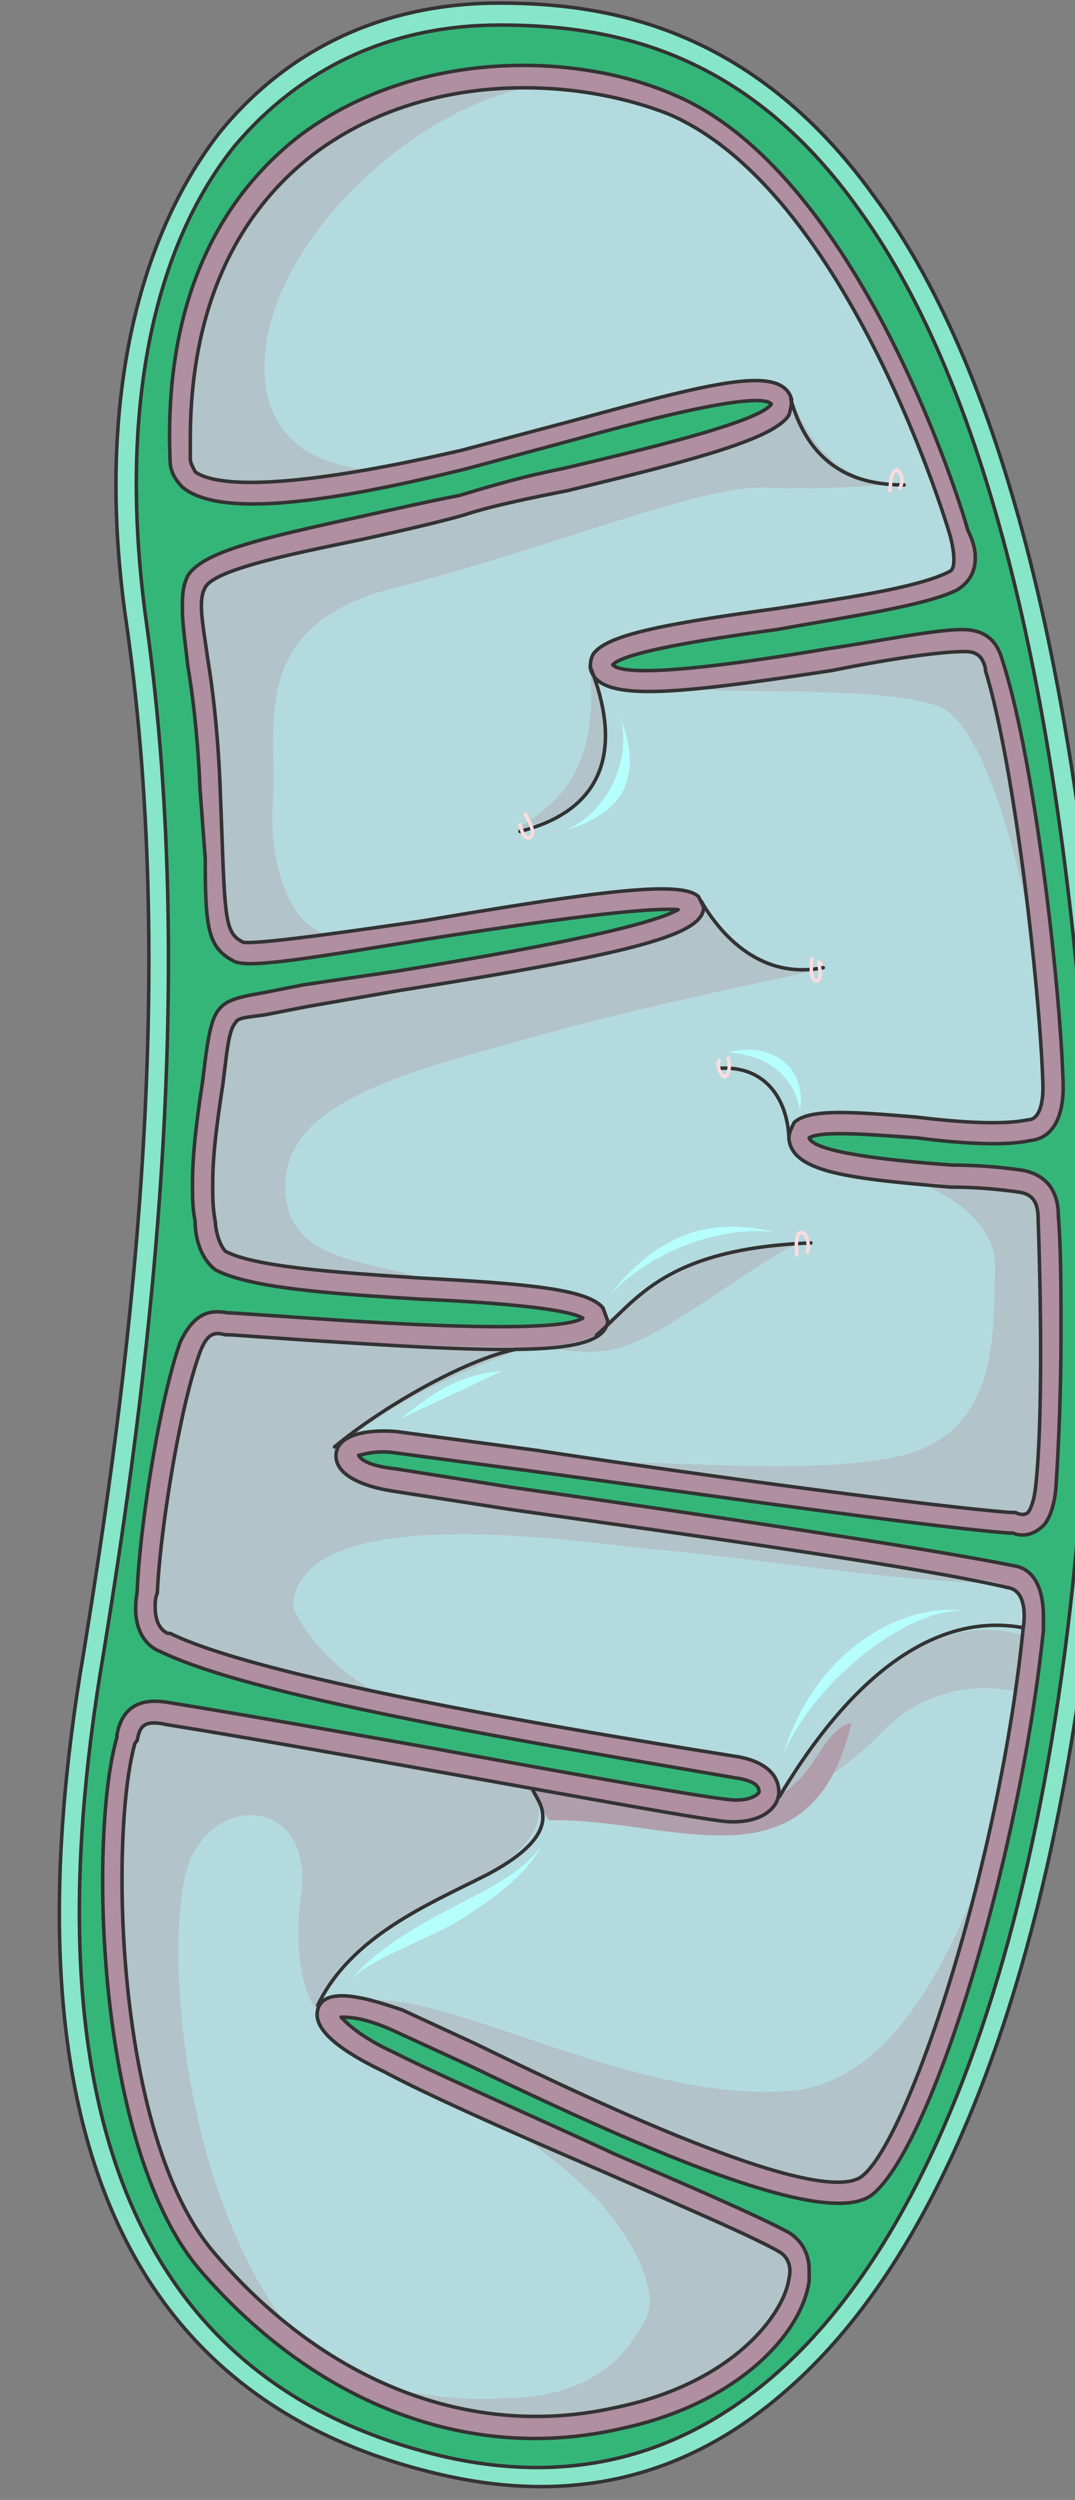
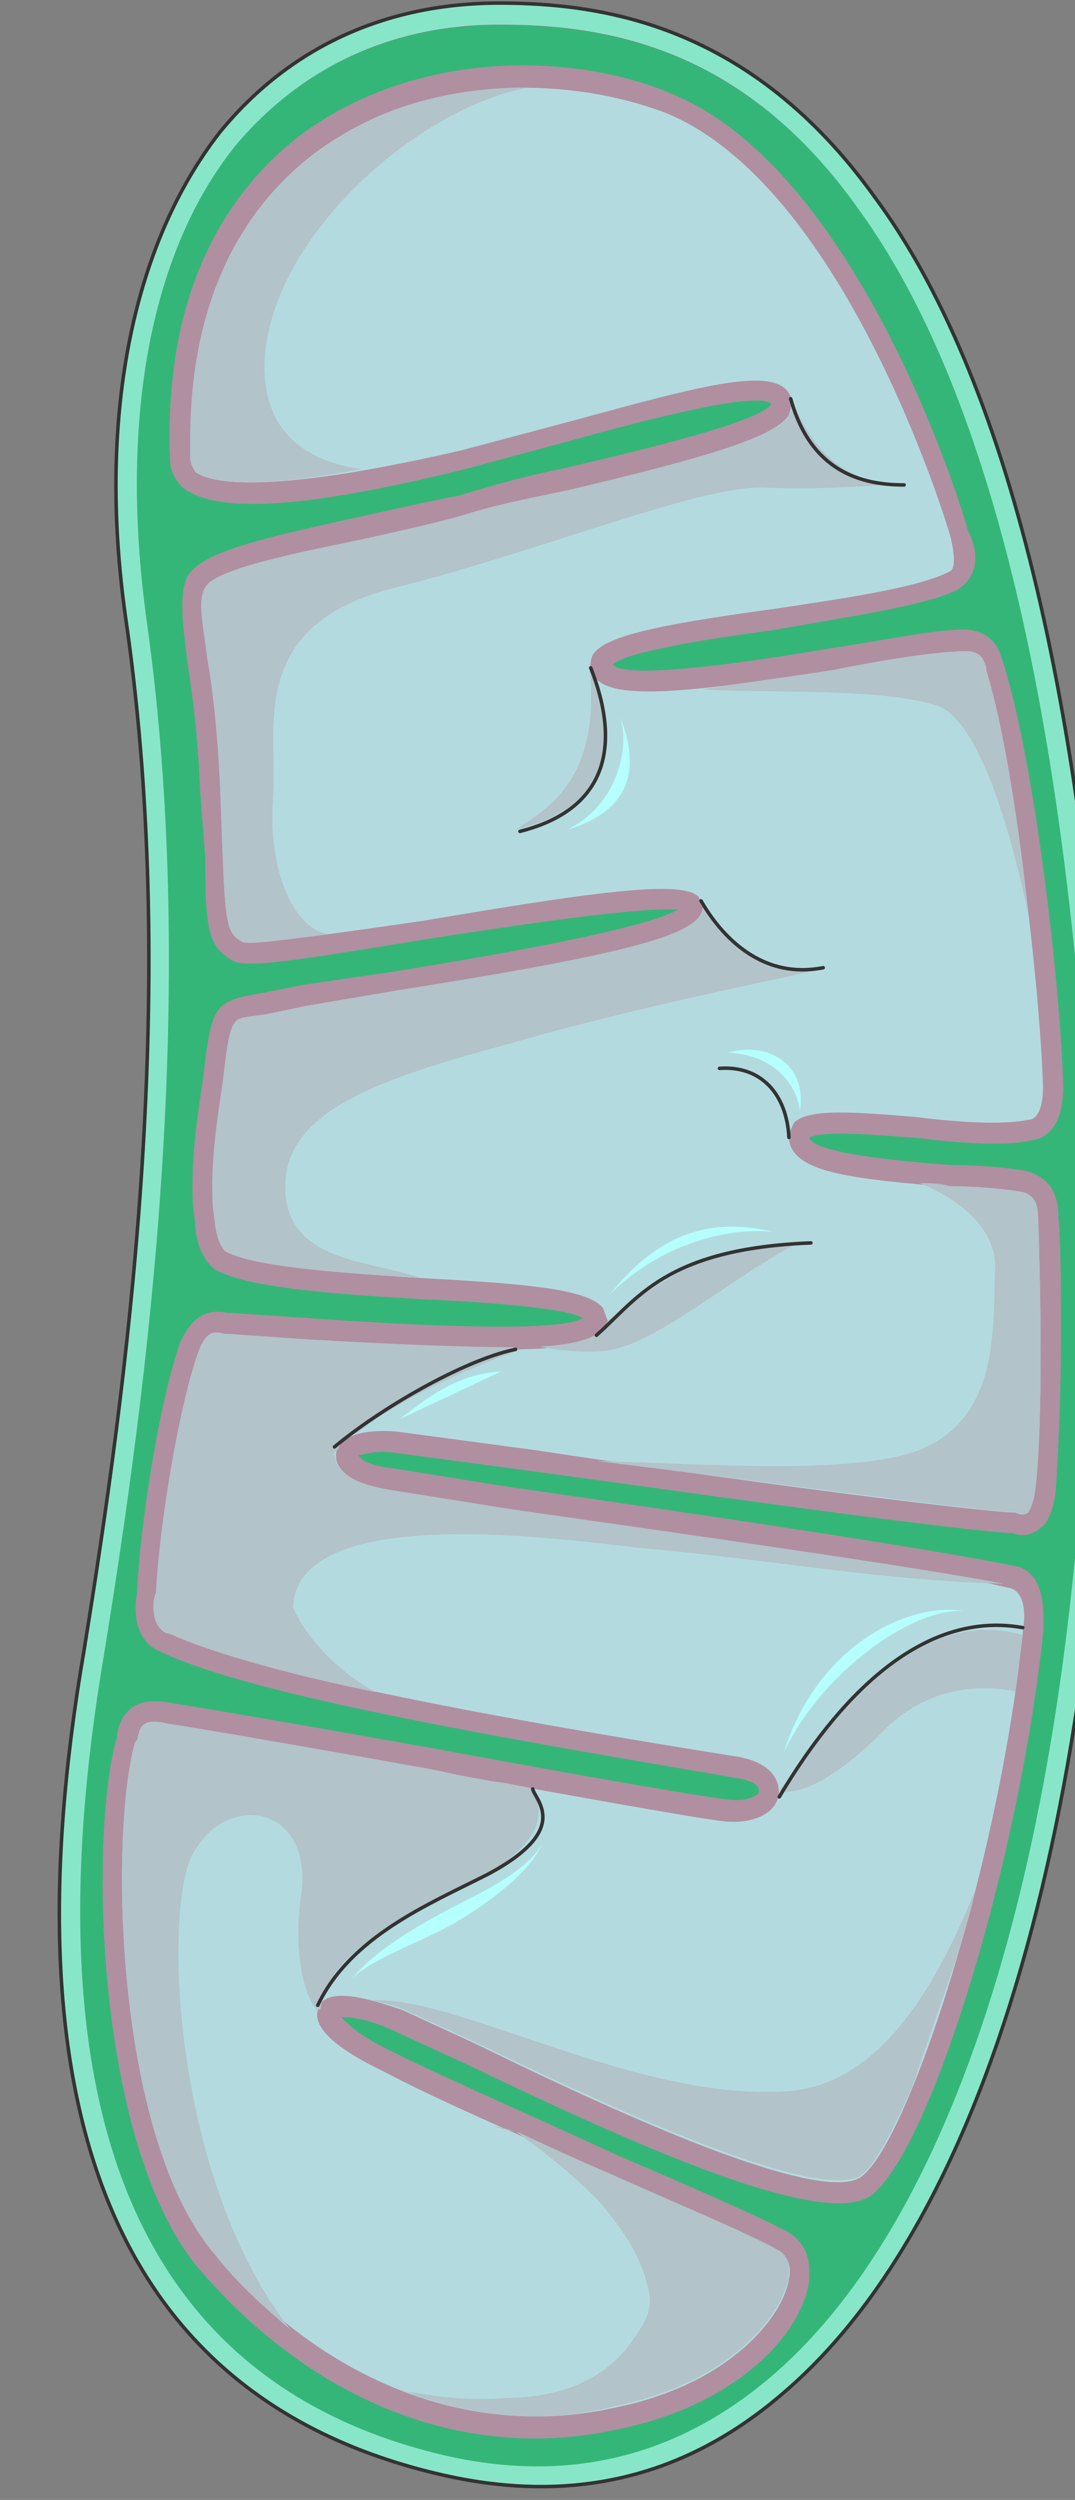
<svg xmlns="http://www.w3.org/2000/svg" version="1.0" viewBox="0 0 97.776 227.301">
  <rect x="0" y="0" width="97.776" height="227.301" fill="#808080" stroke="none" />
  <defs>
    <clipPath clipPathUnits="userSpaceOnUse" id="a">
      <path d="M4.477-.48h97.621v227.462H4.478z" />
    </clipPath>
  </defs>
  <path clip-path="url(#a)" d="M40.136 223.305c-27.504-6.596-37.857-31.062-30.742-72.836 3.918-23.986 8.715-59.684 3.918-93.903-2.519-18.07.2-33.5 7.995-43.254C27.303 6.196 35.538 2.279 45.412 2.279c9.635 0 22.227 1.958 32.78 16.87 11.674 16.15 18.79 45.252 21.068 86.547v4.677c0 51.329-10.514 89.706-28.863 105.616-8.714 7.556-18.788 9.994-30.261 7.316z" fill="#35b679" fill-rule="evenodd" fill-opacity="1" stroke="none" />
  <path clip-path="url(#a)" d="M19.988 12.033c-7.995 10.273-11.233 26.144-8.475 44.733 4.837 33.979 0 69.398-3.878 93.343-7.355 42.774 3.438 67.959 32.06 74.795 12.154 2.918 22.667.48 31.822-7.556 19.468-16.87 30.221-57.685 29.542-111.972C98.78 63.841 91.664 34.26 79.552 17.91 68.319 2.24 54.807.28 45.412.28 34.9.28 26.184 4.438 19.988 12.034zm20.148 211.152c-27.464-6.596-37.777-31.021-30.662-72.836 3.878-23.946 8.675-59.604 3.878-93.823-2.519-18.11.24-33.5 8.035-43.254C27.343 6.156 35.578 2.239 45.412 2.239c9.635 0 22.227 1.958 32.74 16.87 11.714 16.15 18.79 45.212 21.068 86.547v4.637c0 51.329-10.514 89.666-28.823 105.576-8.714 7.556-18.788 10.034-30.261 7.316z" fill="#88e6c8" fill-rule="evenodd" fill-opacity="1" stroke="none" />
  <path d="M27.343 12.273c-5.716 4.397-12.552 12.952-11.872 29.582 0 .999.44 1.719 1.119 2.438 2.998 2.479 11.233 1.959 25.864-1.679l10.074-2.718c6.196-1.72 16.51-4.398 17.63-3.158-1.12 1.719-12.793 4.397-18.989 5.876-3.678.72-6.876 1.68-9.394 2.439-2.519.48-5.717 1.199-9.155 1.959-8.914 1.958-14.191 3.158-15.55 5.356-.48 1-.48 1.96-.48 2.958 0 1.44.24 2.919.48 5.117.44 2.679.92 6.357 1.119 11.234l.48 6.356c0 6.356.24 8.075 2.518 9.314 1.12.72 5.717 0 17.63-1.959 7.995-1.239 19.428-2.958 22.866-2.678-3.438 1.919-18.31 4.397-25.625 5.596l-8.475 1.24-3.638.72c-4.157.719-4.597.999-5.276 6.116l-.24 1.958c-.68 4.398-.92 7.076-.92 9.275 0 1.239 0 2.198.24 3.438 0 .96.24 3.158 1.84 4.397 3.197 1.719 10.992 2.199 18.748 2.678 5.516.24 13.072.76 14.67 1.72-2.278 1.478-18.108.48-24.944 0l-7.116-.48h-.24c-1.359-.24-2.958-.24-4.317 2.678-1.839 5.157-3.678 16.63-3.918 22.746-.68 3.918 1.4 5.117 2.08 5.357 8.474 4.157 33.859 8.315 52.407 11.513 1.6.24 2.08.72 2.08 1.24 0 .24-.92.959-2.76.719-2.518-.24-14.87-2.439-26.783-4.637-9.634-1.72-19.468-3.438-24.025-4.158-3.918-.76-4.598 1.72-4.837 2.918v.24c-2.519 8.555-2.04 37.178 7.555 48.41 10.554 12.233 24.505 17.59 38.257 14.432 10.513-2.198 16.47-8.555 17.15-13.432v-1c0-1.478-.68-2.677-1.84-3.397-2.718-1.48-8.914-4.158-15.79-7.116-7.315-3.398-15.79-7.075-20.148-9.274-3.198-1.48-4.317-2.718-4.797-3.198.68 0 2.079 0 4.797 1.24l6.876 3.157c16.27 7.835 32.5 14.911 36.618 11.753 5.517-4.397 13.512-31.061 15.59-51.329v-1.24c0-2.677-.919-4.396-2.758-4.636-8.475-1.72-31.82-5.157-45.572-7.116l-10.514-1.679c-2.278-.24-3.198-.76-3.438-1.24.24 0 1.4-.479 3.198-.239l12.833 1.719c14.43 1.959 36.377 5.117 43.253 5.597h.24c.68.28 1.6.28 2.519-.48.68-.48 1.159-1.72 1.359-3.398.24-3.438.48-8.835.48-14.192 0-3.917 0-7.835-.24-10.753 0-3.198-2.08-3.918-3.198-4.157a44.098 44.098 0 0 0-6.397-.48c-3.917-.28-12.592-1-13.072-2.479 1.16-.72 6.197-.24 9.834 0 3.918.52 8.036.76 10.314.24 2.079-.24 2.958-2.199 2.958-4.877-.2-8.555-2.518-29.342-5.476-38.616-.24-.72-.68-2.959-3.678-2.959-2.519 0-7.316 1-12.113 1.72-5.956.999-18.309 2.957-19.708 1.478 1.16-1.239 9.395-2.438 14.911-3.198 6.636-1.199 13.712-2.198 16.47-3.637 1.16-.76 1.6-1.72 1.6-2.959 0-.96-.44-1.959-.68-2.438-.92-3.398-10.314-32.74-26.784-39.616-8.915-3.878-23.346-4.158-33.9 3.678z" fill="#b08fa1" fill-rule="evenodd" fill-opacity="1" stroke="none" />
  <path d="M17.31 39.936c0-11.473 3.877-20.268 11.193-25.905 10.074-7.595 23.585-7.075 32.26-3.677 15.59 6.596 24.745 35.218 25.665 38.376.44 1.72.44 2.959 0 3.199-2.759 1.479-9.395 2.438-16.03 3.437-10.514 1.44-15.351 2.439-16.47 4.158-.24.48-.24.96-.24 1.2.679 3.197 7.555 2.438 21.986.24 4.797-.96 9.594-1.72 12.113-1.72 1.359 0 1.599.76 1.839 1.48v.24c2.718 8.794 5.037 29.821 5.237 37.896 0 1.719-.44 2.958-1.36 2.958-2.278.48-6.156.24-10.074-.24-6.156-.52-9.834-.76-11.193.48-.24.48-.48.96-.48 1.44.24 3.197 5.957 3.677 14.672 4.437a44.1 44.1 0 0 1 6.396.48c1.159.24 1.599.959 1.599 2.438.24 6.596.44 18.589-.24 24.425-.2 1.719-.68 2.239-.68 2.239-.24.24-.68.24-1.159 0h-.44c-6.876-.52-28.622-3.438-43.014-5.637l-12.832-1.719c-3.198-.24-5.277.48-5.477 1.959-.24 1.719 1.84 2.918 5.037 3.438l10.754 1.679c13.712 1.959 37.057 5.157 45.292 7.116 1.6.24 1.6 2.438 1.4 3.677-2.08 20.988-10.314 46.452-14.672 49.85-3.877 2.958-24.944-7.076-35.018-11.993l-6.836-3.158c-1.6-.48-6.636-2.438-7.556-.24-.72 1.72 1.36 3.678 5.957 5.877 4.557 2.438 13.032 6.116 20.347 9.274 6.636 2.918 13.033 5.637 15.551 7.076.92.52 1.16 1.479.92 2.478-.44 3.159-5.037 9.515-15.79 11.713-13.033 2.919-26.305-2.198-36.379-13.951-9.154-10.474-9.634-38.137-7.315-46.452l.2-.24c.24-1.2.48-1.959 2.758-1.44 4.597.72 14.431 2.44 24.025 4.158 12.353 2.2 24.266 4.398 26.784 4.638 3.198.24 4.797-1.24 4.797-2.679 0-1.479-1.12-2.718-3.638-3.198-18.309-2.918-43.733-7.315-51.728-11.233h-.24c-.44-.24-1.12-.76-1.12-2.439 0-.28 0-.76.2-1.239.24-5.636 2.08-17.11 3.918-21.986.68-1.72 1.36-1.72 2.279-1.48h.44l6.875.48c18.989 1.24 27.024 1.48 27.463-1.719l-.44-1.2c-1.398-1.718-6.875-2.198-16.51-2.717-7.075-.48-15.07-.96-17.828-2.439-.68-.72-.92-2.199-.92-2.678-.24-1.24-.24-2.199-.24-3.438 0-2.199.24-4.637.92-9.035l.24-1.959c.24-1.958.44-3.158.919-3.677.2-.48 1.12-.48 2.718-.72l3.678-.72 8.475-1.479c21.747-3.438 27.703-5.116 27.703-7.595l-.48-.96c-1.599-1.479-9.154-.48-24.944 2.2-6.876.999-15.311 2.198-16.47 1.958-1.36-.72-1.6-1.479-1.84-7.595l-.24-6.356c-.199-5.117-.679-9.035-1.118-11.713-.48-3.438-.92-5.397-.24-6.596.92-1.72 8.714-3.198 14.43-4.398 3.439-.76 6.637-1.479 9.155-2.198 2.279-.76 5.717-1.48 9.355-2.199 11.233-2.718 18.788-4.677 20.148-6.876.24-.72.24-1.2.24-1.439-.92-3.198-7.316-1.48-19.909 1.959l-10.073 2.678c-16.95 3.918-22.667 3.158-24.266 1.959-.24-.52-.44-.76-.44-1.24v-1.718z" fill="#b3dbdf" fill-rule="evenodd" fill-opacity="1" stroke="none" />
  <path d="M15.11 148.51h.24c3.678 1.679 10.594 3.678 18.87 5.357-4.158-2.199-8.076-6.596-8.276-10.514-.48-4.677 1.12-8.355 4.797-11.553.24-.72.72-1.2 1.4-1.439h.24c4.597-3.678 11.472-6.396 14.91-7.635l-.68-.24c-4.357 0-10.553-.24-18.828-.72l-6.916-.48h-.44c-.919-.28-1.638-.28-2.318 1.44-1.839 4.917-3.678 16.43-3.918 22.066-.24.52-.24 1-.24 1.24 0 1.718.72 2.198 1.16 2.478zM20.468 96.621l-.24 1.96c-.68 4.397-.92 6.875-.92 9.074 0 1.239 0 2.198.24 3.438 0 .48.24 1.958.92 2.678 2.758 1.48 10.753 1.959 17.829 2.439-4.797-1.68-12.353-1.44-12.353-8.315 0-6.876 8.475-9.794 20.388-12.993 11.873-3.437 23.546-5.636 27.423-6.596-4.317 0-8.435-2.958-9.834-5.916 0 2.479-5.916 4.198-27.663 7.635l-8.475 1.44-3.638.76c-1.599.239-2.518.239-2.758.719-.44.48-.68 1.719-.92 3.677zM56.646 122.446c4.157-1.2 12.432-7.955 16.07-9.434-9.155 0-14.231 4.837-17.43 7.035-.48 1.44-2.318 2.159-6.236 2.399 2.559.48 5.757.72 7.596 0zM94.423 110.773c0-1.48-.44-2.199-1.6-2.439a44.715 44.715 0 0 0-6.435-.48c-.92-.28-1.84-.28-2.759-.28 2.08.76 7.116 3.439 6.876 7.876-.2 5.357.48 13.952-7.555 16.63-6.436 1.999-19.029 1-28.703.76 14.032 1.718 31.7 4.157 37.657 4.637h.44c.48.24.92.24 1.16 0 0 0 .479-.48.679-2.199.68-5.876.48-17.87.24-24.505zM71.117 190.165c-13.512.72-29.782-8.795-37.337-8.275 1.159.24 2.078.48 2.758.72l6.876 3.157c10.074 4.877 31.14 14.871 35.018 11.953 1.12-.96 2.759-3.877 4.558-8.035l4.117-11.953c.48-1.719 1.16-3.677 1.6-5.876-3.199 7.835-8.436 18.069-17.59 18.309zM70.877 162.821s2.758 1.2 9.154-5.117c4.558-4.877 10.034-4.397 12.313-3.917.24-1.72.48-3.438.68-5.117-10.034-2.958-17.79 8.515-22.147 14.151z" fill="#b2c3c9" fill-rule="evenodd" fill-opacity="1" stroke="none" />
  <path d="M17.75 168.218c3.197-5.397 10.953-3.918 9.593 4.397-.68 5.397.44 9.075 1.6 10.314v-.48c.2-.52-.48.48.2.24.719-4.197 4.357-6.876 12.112-10.553 7.795-3.918 8.675-6.876 7.076-9.555l-2.479-.48c-2.079-.24-4.357-.759-6.636-1.238-9.594-1.72-19.428-3.438-23.985-4.158-2.279-.52-2.519.24-2.759 1.48l-.2.239c-2.318 8.315-1.838 36.018 7.276 46.572 2.079 2.678 4.597 4.877 6.876 6.836-10.953-13.952-11.673-39.456-8.675-43.614zM70.797 204.596c-2.518-1.44-8.954-4.118-15.59-7.076a262.07 262.07 0 0 1-8.036-3.638h-.2c.44.24.92.72 1.36.96 2.278 1.719 4.357 3.438 6.196 5.357 1.839 2.198 3.678 4.677 4.357 7.595.68 2.199-.24 3.398-1.599 5.357-2.758 3.678-7.115 4.877-11.233 4.877-2.758.24-5.756 0-8.275-.48-.68 0-1.12-.24-1.839-.48 6.436 2.679 13.312 3.398 19.948 1.72 10.794-2.2 15.35-8.555 15.83-11.714.2-.999 0-1.958-.919-2.478zm-23.825-10.714c-.72-.24-1.4-.52-2.08-.52l2.08.52zM18.669 53.408c-.72 1.199-.24 3.158.2 6.596.48 2.678.919 6.596 1.159 11.753l.24 6.356c.24 6.116.44 6.836 1.839 7.555.68.24 3.877-.24 7.795-.72-3.238-.48-5.517-5.876-5.077-12.232.48-6.596-2.519-15.91 11.233-19.308 13.552-3.438 27.743-9.315 33.46-9.075 5.517.24 9.634-.24 11.913-.24-3.198-.24-7.076-1.719-9.395-7.835 0 .28 0 .76-.2 1.48-1.399 2.198-8.954 4.157-20.187 6.835-3.678.76-7.116 1.48-9.395 2.239-2.518.72-5.716 1.439-9.154 2.198-5.717 1.2-13.512 2.679-14.431 4.398z" fill="#b2c3c9" fill-rule="evenodd" fill-opacity="1" stroke="none" />
  <path d="M53.647 60.723c1.64 3.438 3.958 12.273-6.755 14.711 3.038-1.959 7.715-4.637 6.755-14.71zM87.867 59.204c-2.519 0-7.356.76-12.153 1.72-4.837.759-8.715 1.238-11.713 1.718h-.24c4.158.48 15.83-.24 21.347 1.48 4.118 1.198 7.116 12.711 8.475 19.307-.88-8.315-2.278-17.349-3.877-22.506v-.24c-.24-.72-.48-1.479-1.84-1.479zM17.31 41.655c0 .48.24.76.48 1.239 1.358.96 4.996 1.679 15.03-.24-5.237-.76-9.554-3.678-8.635-11.233 1.6-10.993 14.352-21.747 23.906-23.466-6.596 0-13.672 1.48-19.588 6.116-7.316 5.637-11.193 14.392-11.193 25.865v1.719zM46.332 137.197l-10.754-1.72c-2.998-.479-5.076-1.438-5.076-3.117-.44-.28-.68-.76-.44-1.48-3.438-2.198-8.715 4.118-10.114 6.797l7.116 11.153c-4.358-13.592 26.384-8.475 32.1-7.995 10.794.96 21.347 2.918 32.1 3.158-8.714-1.68-31.38-4.837-44.932-6.796z" fill="#b2c3c9" fill-rule="evenodd" fill-opacity="1" stroke="none" />
-   <path d="M72.396 162.062c-.44.48-1.12 1-1.599 1.239-.44 1.2-1.839 2.439-4.797 2.199-1.839 0-8.955-1.48-17.91-2.959l1.84 2.959c11.033-.24 23.865 6.836 27.503-8.835-2.039.28-3.438 4.198-5.037 5.397z" fill="#b09eac" fill-rule="evenodd" fill-opacity="1" stroke="none" />
  <path d="M72.756 101.019c-.24-2.159-2.079-5.077-6.516-5.317 3.518-1 7.195.96 6.516 5.317zM56.406 65.2c.92 2.759-.24 7.996-4.797 10.234 4.117-1.239 7.275-3.957 4.797-10.234zM55.446 117.729c4.398-4.478 10.594-6.197 14.951-5.717-4.357-1-9.634-1-14.95 5.717zM71.277 159.383c3.238-7.075 11.513-13.152 16.31-12.912-4.557-.76-13.072 2.679-16.31 12.912zM31.94 180.01c2.52-3.197 7.796-5.876 11.194-7.594 3.438-1.76 5.277-3.239 6.156-4.718-1.359 2.959-5.477 5.677-7.955 7.156-2.519 1.48-7.995 3.438-9.394 5.157zM36.418 129.002c2.998-2.399 5.517-4.078 9.194-4.318z" fill="#b5ffff" fill-rule="evenodd" fill-opacity="1" stroke="none" />
  <path clip-path="url(#a)" d="M19.988 12.033c-7.995 10.273-11.233 26.144-8.475 44.733 4.837 33.979 0 69.398-3.878 93.343-7.355 42.774 3.438 67.959 32.06 74.795 12.154 2.918 22.667.48 31.822-7.556 19.468-16.87 30.221-57.685 29.542-111.972 0 0 0 0 0 0C98.78 63.841 91.664 34.26 79.552 17.91 68.319 2.24 54.807.28 45.412.28 34.9.28 26.184 4.438 19.988 12.034" fill="none" stroke="#333" stroke-width=".32px" stroke-linecap="round" stroke-linejoin="round" stroke-miterlimit="4" stroke-dasharray="none" stroke-opacity="1" />
-   <path d="M27.343 12.273c-5.716 4.397-12.552 12.952-11.872 29.582 0 0 0 0 0 0 0 .999.44 1.719 1.119 2.438 2.998 2.479 11.233 1.959 25.864-1.679l10.074-2.718c6.196-1.72 16.51-4.398 17.63-3.158-1.12 1.719-12.793 4.397-18.989 5.876-3.678.72-6.876 1.68-9.394 2.439-2.519.48-5.717 1.199-9.155 1.959-8.914 1.958-14.191 3.158-15.55 5.356-.48 1-.48 1.96-.48 2.958 0 1.44.24 2.919.48 5.117.44 2.679.92 6.357 1.119 11.234l.48 6.356c0 6.356.24 8.075 2.518 9.314 1.12.72 5.717 0 17.63-1.959 7.995-1.239 19.428-2.958 22.866-2.678-3.438 1.919-18.31 4.397-25.625 5.596l-8.475 1.24-3.638.72c-4.157.719-4.597.999-5.276 6.116l-.24 1.958c-.68 4.398-.92 7.076-.92 9.275 0 1.239 0 2.198.24 3.438 0 .96.24 3.158 1.84 4.397 0 0 0 0 0 0 3.197 1.719 10.992 2.199 18.748 2.678 5.516.24 13.072.76 14.67 1.72-2.278 1.478-18.108.48-24.944 0l-7.116-.48h-.24c-1.359-.24-2.958-.24-4.317 2.678-1.839 5.157-3.678 16.63-3.918 22.746-.68 3.918 1.4 5.117 2.08 5.357 0 0 0 0 0 0 8.474 4.157 33.859 8.315 52.407 11.513 1.6.24 2.08.72 2.08 1.24 0 .24-.92.959-2.76.719-2.518-.24-14.87-2.439-26.783-4.637-9.634-1.72-19.468-3.438-24.025-4.158-3.918-.76-4.598 1.72-4.837 2.918v.24c-2.519 8.555-2.04 37.178 7.555 48.41 10.554 12.233 24.505 17.59 38.257 14.432 10.513-2.198 16.47-8.555 17.15-13.432v-1c0-1.478-.68-2.677-1.84-3.397-2.718-1.48-8.914-4.158-15.79-7.116-7.315-3.398-15.79-7.075-20.148-9.274-3.198-1.48-4.317-2.718-4.797-3.198.68 0 2.079 0 4.797 1.24l6.876 3.157c16.27 7.835 32.5 14.911 36.618 11.753 5.517-4.397 13.512-31.061 15.59-51.329v-1.24c0-2.677-.919-4.396-2.758-4.636-8.475-1.72-31.82-5.157-45.572-7.116l-10.514-1.679c-2.278-.24-3.198-.76-3.438-1.24.24 0 1.4-.479 3.198-.239l12.833 1.719c14.43 1.959 36.377 5.117 43.253 5.597h.24c.68.28 1.6.28 2.519-.48.68-.48 1.159-1.72 1.359-3.398.24-3.438.48-8.835.48-14.192 0-3.917 0-7.835-.24-10.753 0-3.198-2.08-3.918-3.198-4.157a44.098 44.098 0 0 0-6.397-.48c-3.917-.28-12.592-1-13.072-2.479 1.16-.72 6.197-.24 9.834 0 3.918.52 8.036.76 10.314.24 2.079-.24 2.958-2.199 2.958-4.877-.2-8.555-2.518-29.342-5.476-38.616 0 0 0 0 0 0-.24-.72-.68-2.959-3.678-2.959-2.519 0-7.316 1-12.113 1.72-5.956.999-18.309 2.957-19.708 1.478 1.16-1.239 9.395-2.438 14.911-3.198 6.636-1.199 13.712-2.198 16.47-3.637 1.16-.76 1.6-1.72 1.6-2.959 0-.96-.44-1.959-.68-2.438-.92-3.398-10.314-32.74-26.784-39.616-8.915-3.878-23.346-4.158-33.9 3.678" fill="none" stroke="#333" stroke-width=".32px" stroke-linecap="round" stroke-linejoin="round" stroke-miterlimit="4" stroke-dasharray="none" stroke-opacity="1" />
  <path d="M54.247 121.406c3.678-3.198 6.196-7.875 19.508-8.394M30.422 131.56c4.117-3.438 11.672-7.875 16.47-8.874M70.877 163.381c3.198-5.357 11.193-17.35 22.147-15.39M71.916 36.258c1.84 6.636 6.437 7.835 10.314 7.835M53.727 60.723c2.519 6.356 2.08 12.712-6.436 14.871M65.44 97.141c3.838-.28 6.117 2.399 6.317 6.276M63.761 81.91c1.4 2.439 4.997 7.276 11.114 6.077M28.902 182.33c2.999-6.277 10.114-9.195 15.391-11.873 7.795-4.118 4.358-6.796 4.158-7.796" fill="none" stroke="#333" stroke-width=".32px" stroke-linecap="round" stroke-linejoin="round" stroke-miterlimit="4" stroke-dasharray="none" stroke-opacity="1" />
-   <path clip-path="url(#a)" d="M40.136 223.305c-27.504-6.596-37.857-31.062-30.742-72.836 3.918-23.986 8.715-59.684 3.918-93.903-2.519-18.07.2-33.5 7.995-43.254C27.303 6.196 35.538 2.279 45.412 2.279c9.635 0 22.227 1.958 32.78 16.87 11.674 16.15 18.79 45.252 21.068 86.547v4.677c0 51.329-10.514 89.706-28.863 105.616-8.714 7.556-18.788 9.994-30.261 7.316" fill="none" stroke="#333" stroke-width=".32px" stroke-linecap="round" stroke-linejoin="round" stroke-miterlimit="4" stroke-dasharray="none" stroke-opacity="1" />
-   <path d="M17.31 39.936c0-11.473 3.877-20.268 11.193-25.905 10.074-7.595 23.585-7.075 32.26-3.677 15.59 6.596 24.745 35.218 25.665 38.376.44 1.72.44 2.959 0 3.199-2.759 1.479-9.395 2.438-16.03 3.437-10.514 1.44-15.351 2.439-16.47 4.158-.24.48-.24.96-.24 1.2.679 3.197 7.555 2.438 21.986.24 4.797-.96 9.594-1.72 12.113-1.72 1.359 0 1.599.76 1.839 1.48v.24c2.718 8.794 5.037 29.821 5.237 37.896 0 1.719-.44 2.958-1.36 2.958-2.278.48-6.156.24-10.074-.24-6.156-.52-9.834-.76-11.193.48-.24.48-.48.96-.48 1.44.24 3.197 5.957 3.677 14.672 4.437a44.1 44.1 0 0 1 6.396.48c1.159.24 1.599.959 1.599 2.438.24 6.596.44 18.589-.24 24.425-.2 1.719-.68 2.239-.68 2.239-.24.24-.68.24-1.159 0h-.44c-6.876-.52-28.622-3.438-43.014-5.637l-12.832-1.719c-3.198-.24-5.277.48-5.477 1.959-.24 1.719 1.84 2.918 5.037 3.438l10.754 1.679c13.712 1.959 37.057 5.157 45.292 7.116 1.6.24 1.6 2.438 1.4 3.677-2.08 20.988-10.314 46.452-14.672 49.85-3.877 2.958-24.944-7.076-35.018-11.993l-6.836-3.158c-1.6-.48-6.636-2.438-7.556-.24-.72 1.72 1.36 3.678 5.957 5.877 4.557 2.438 13.032 6.116 20.347 9.274 6.636 2.918 13.033 5.637 15.551 7.076.92.52 1.16 1.479.92 2.478-.44 3.159-5.037 9.515-15.79 11.713-13.033 2.919-26.305-2.198-36.379-13.951-9.154-10.474-9.634-38.137-7.315-46.452l.2-.24c.24-1.2.48-1.959 2.758-1.44 4.597.72 14.431 2.44 24.025 4.158 12.353 2.2 24.266 4.398 26.784 4.638 3.198.24 4.797-1.24 4.797-2.679 0 0 0 0 0 0 0-1.479-1.12-2.718-3.638-3.198-18.309-2.918-43.733-7.315-51.728-11.233h-.24c-.44-.24-1.12-.76-1.12-2.439 0-.28 0-.76.2-1.239.24-5.636 2.08-17.11 3.918-21.986.68-1.72 1.36-1.72 2.279-1.48h.44l6.875.48c18.989 1.24 27.024 1.48 27.463-1.719l-.44-1.2c-1.398-1.718-6.875-2.198-16.51-2.717-7.075-.48-15.07-.96-17.828-2.439-.68-.72-.92-2.199-.92-2.678-.24-1.24-.24-2.199-.24-3.438 0-2.199.24-4.637.92-9.035l.24-1.959c.24-1.958.44-3.158.919-3.677.2-.48 1.12-.48 2.718-.72l3.678-.72 8.475-1.479c21.747-3.438 27.703-5.116 27.703-7.595 0 0 0 0 0 0l-.48-.96c-1.599-1.479-9.154-.48-24.944 2.2-6.876.999-15.311 2.198-16.47 1.958-1.36-.72-1.6-1.479-1.84-7.595l-.24-6.356c-.199-5.117-.679-9.035-1.118-11.713-.48-3.438-.92-5.397-.24-6.596.92-1.72 8.714-3.198 14.43-4.398 3.439-.76 6.637-1.479 9.155-2.198 2.279-.76 5.717-1.48 9.355-2.199 11.233-2.718 18.788-4.677 20.148-6.876.24-.72.24-1.2.24-1.439-.92-3.198-7.316-1.48-19.909 1.959l-10.073 2.678c-16.95 3.918-22.667 3.158-24.266 1.959-.24-.52-.44-.76-.44-1.24v-1.718" fill="none" stroke="#333" stroke-width=".32px" stroke-linecap="round" stroke-linejoin="round" stroke-miterlimit="4" stroke-dasharray="none" stroke-opacity="1" />
-   <path d="M47.291 74.875c0 .24.44 1.839 1.04 1.159.4-.48-.4-1.64-.6-2.119M65.52 96.342c-.48.28 0 1.559.44 1.559.44-.24.44-1.28.24-1.84M74.675 87.747c0-.24-.2-.24-.2-.24 0 .24.4 1.679-.24 1.679s-.4-1.919-.4-2.159M73.396 113.97c.2-.479.2-1.678-.48-1.918-.68 0-.44 1.68-.44 2.159M81.79 44.493c.44-.76.24-1.48-.24-1.759-.679.28-.44 1.28-.679 1.999" fill="none" stroke="#fddbdf" stroke-width=".32px" stroke-linecap="butt" stroke-linejoin="miter" stroke-miterlimit="8" stroke-dasharray="none" stroke-opacity="1" />
</svg>